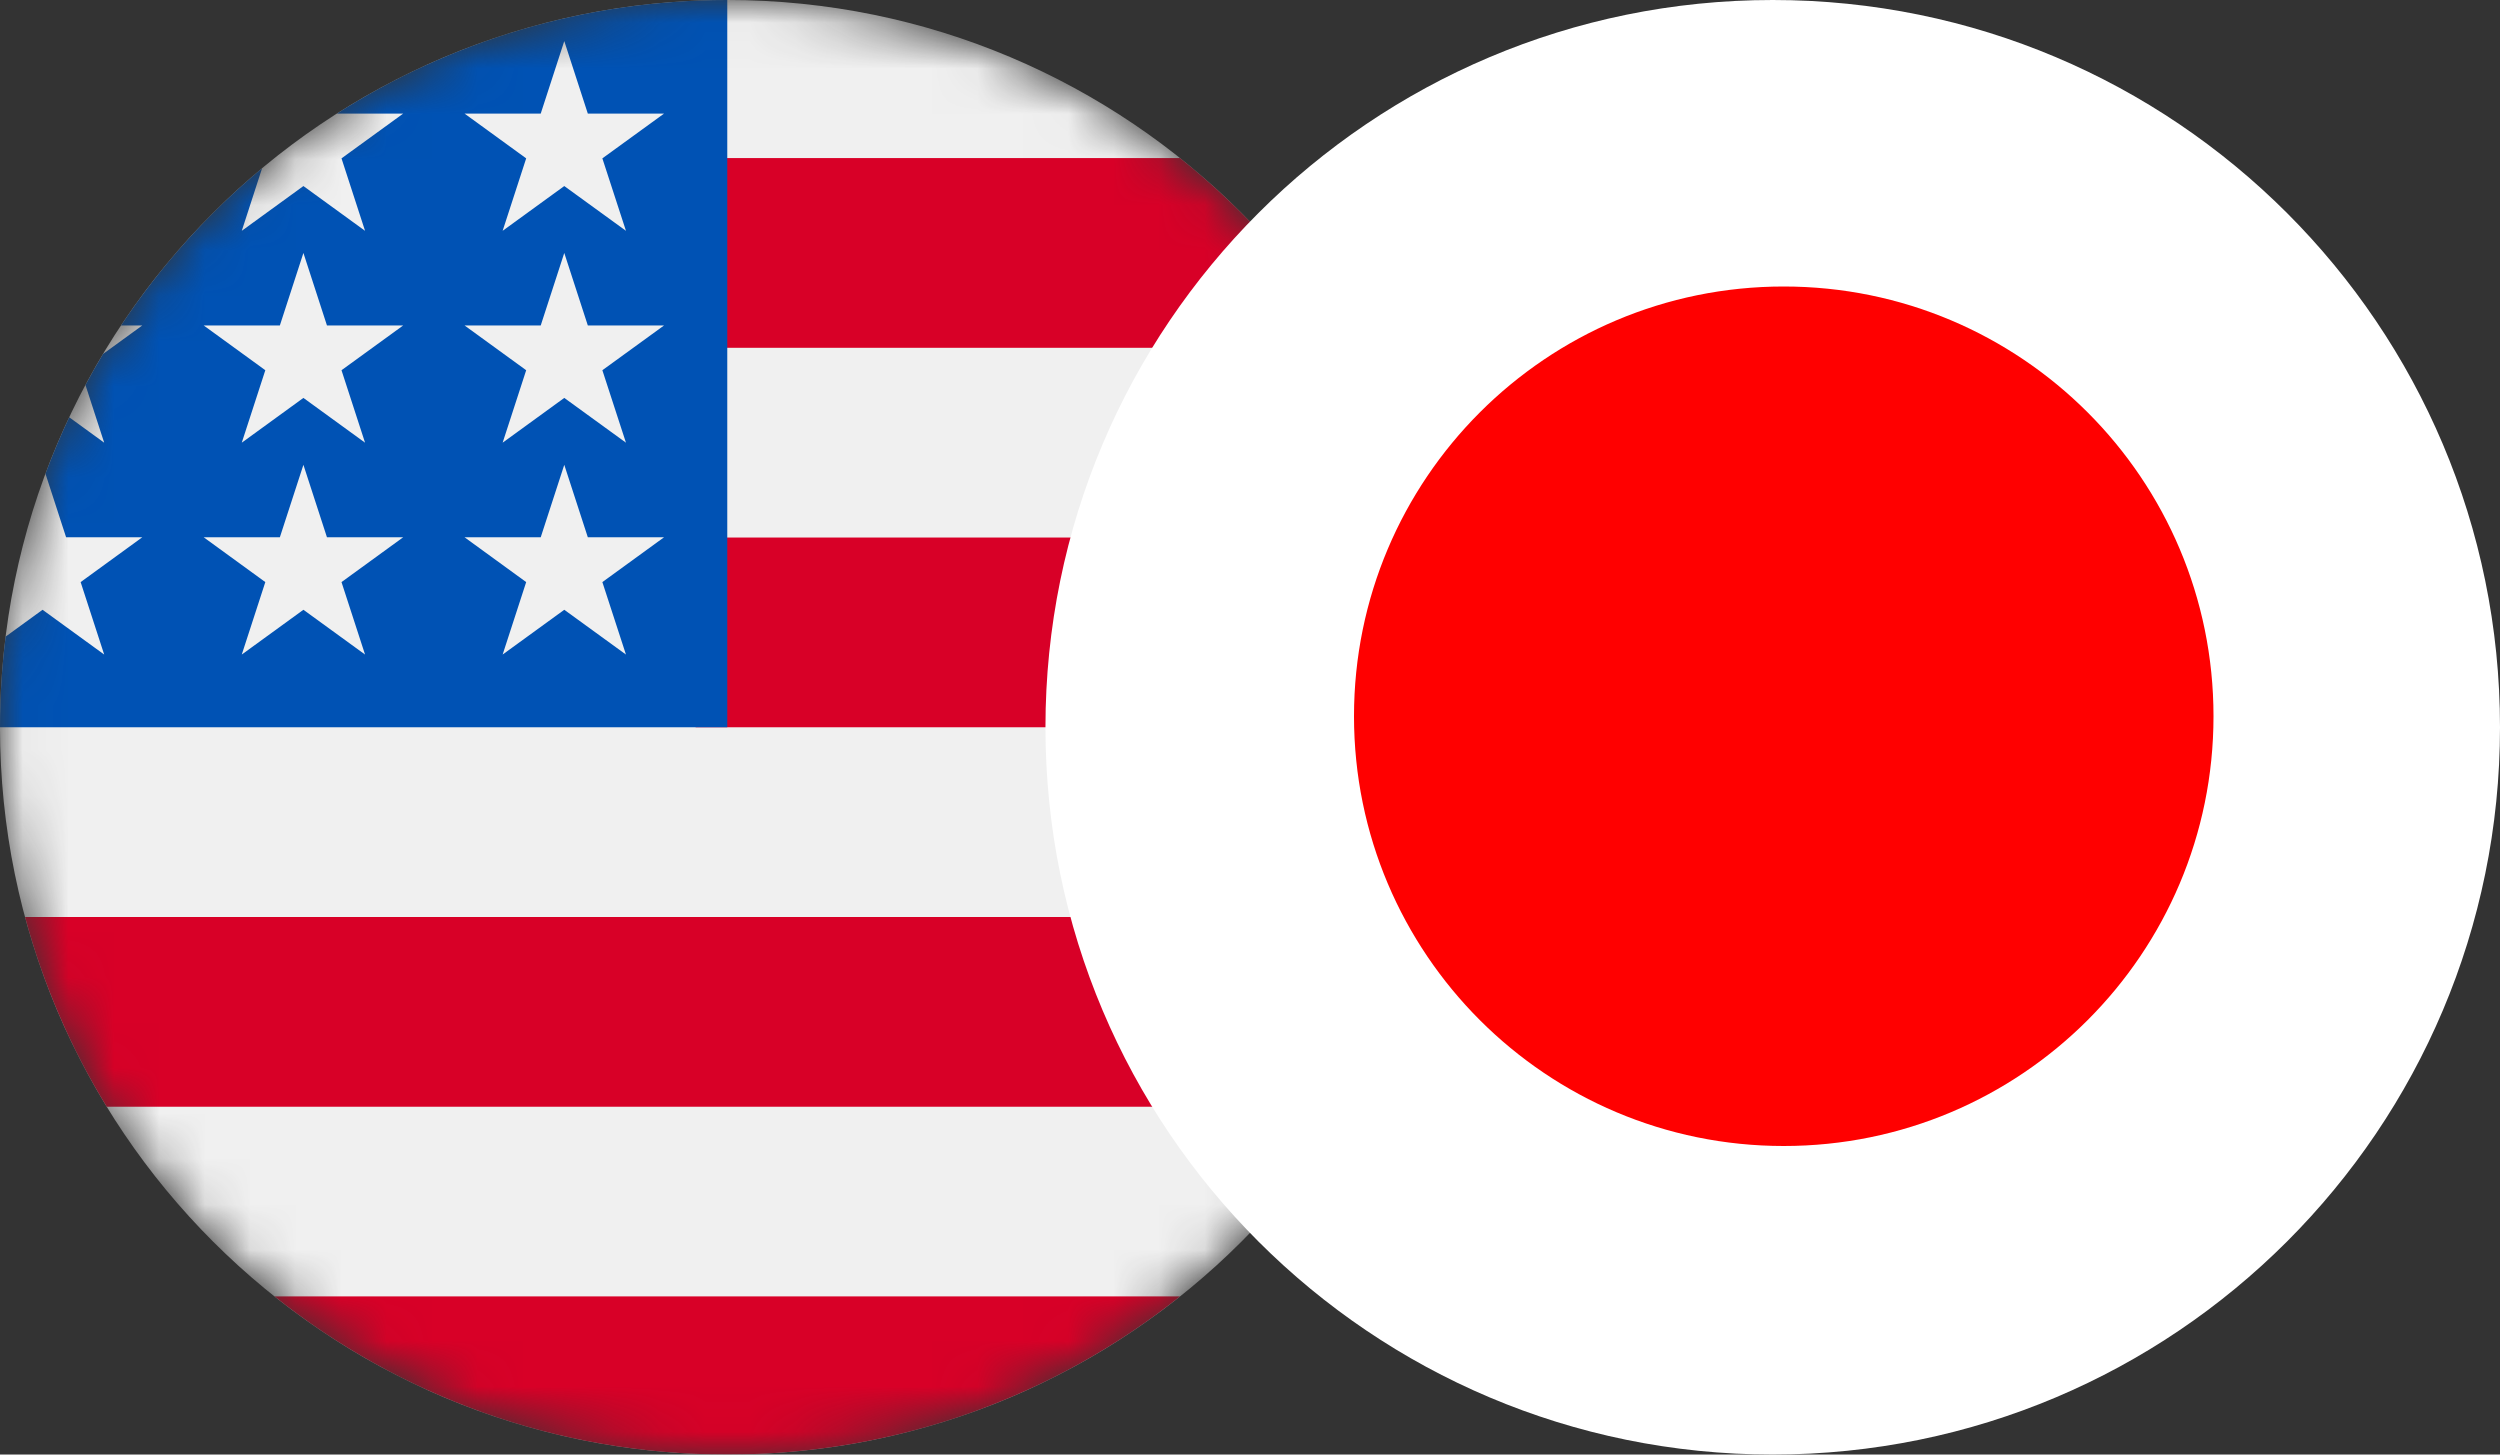
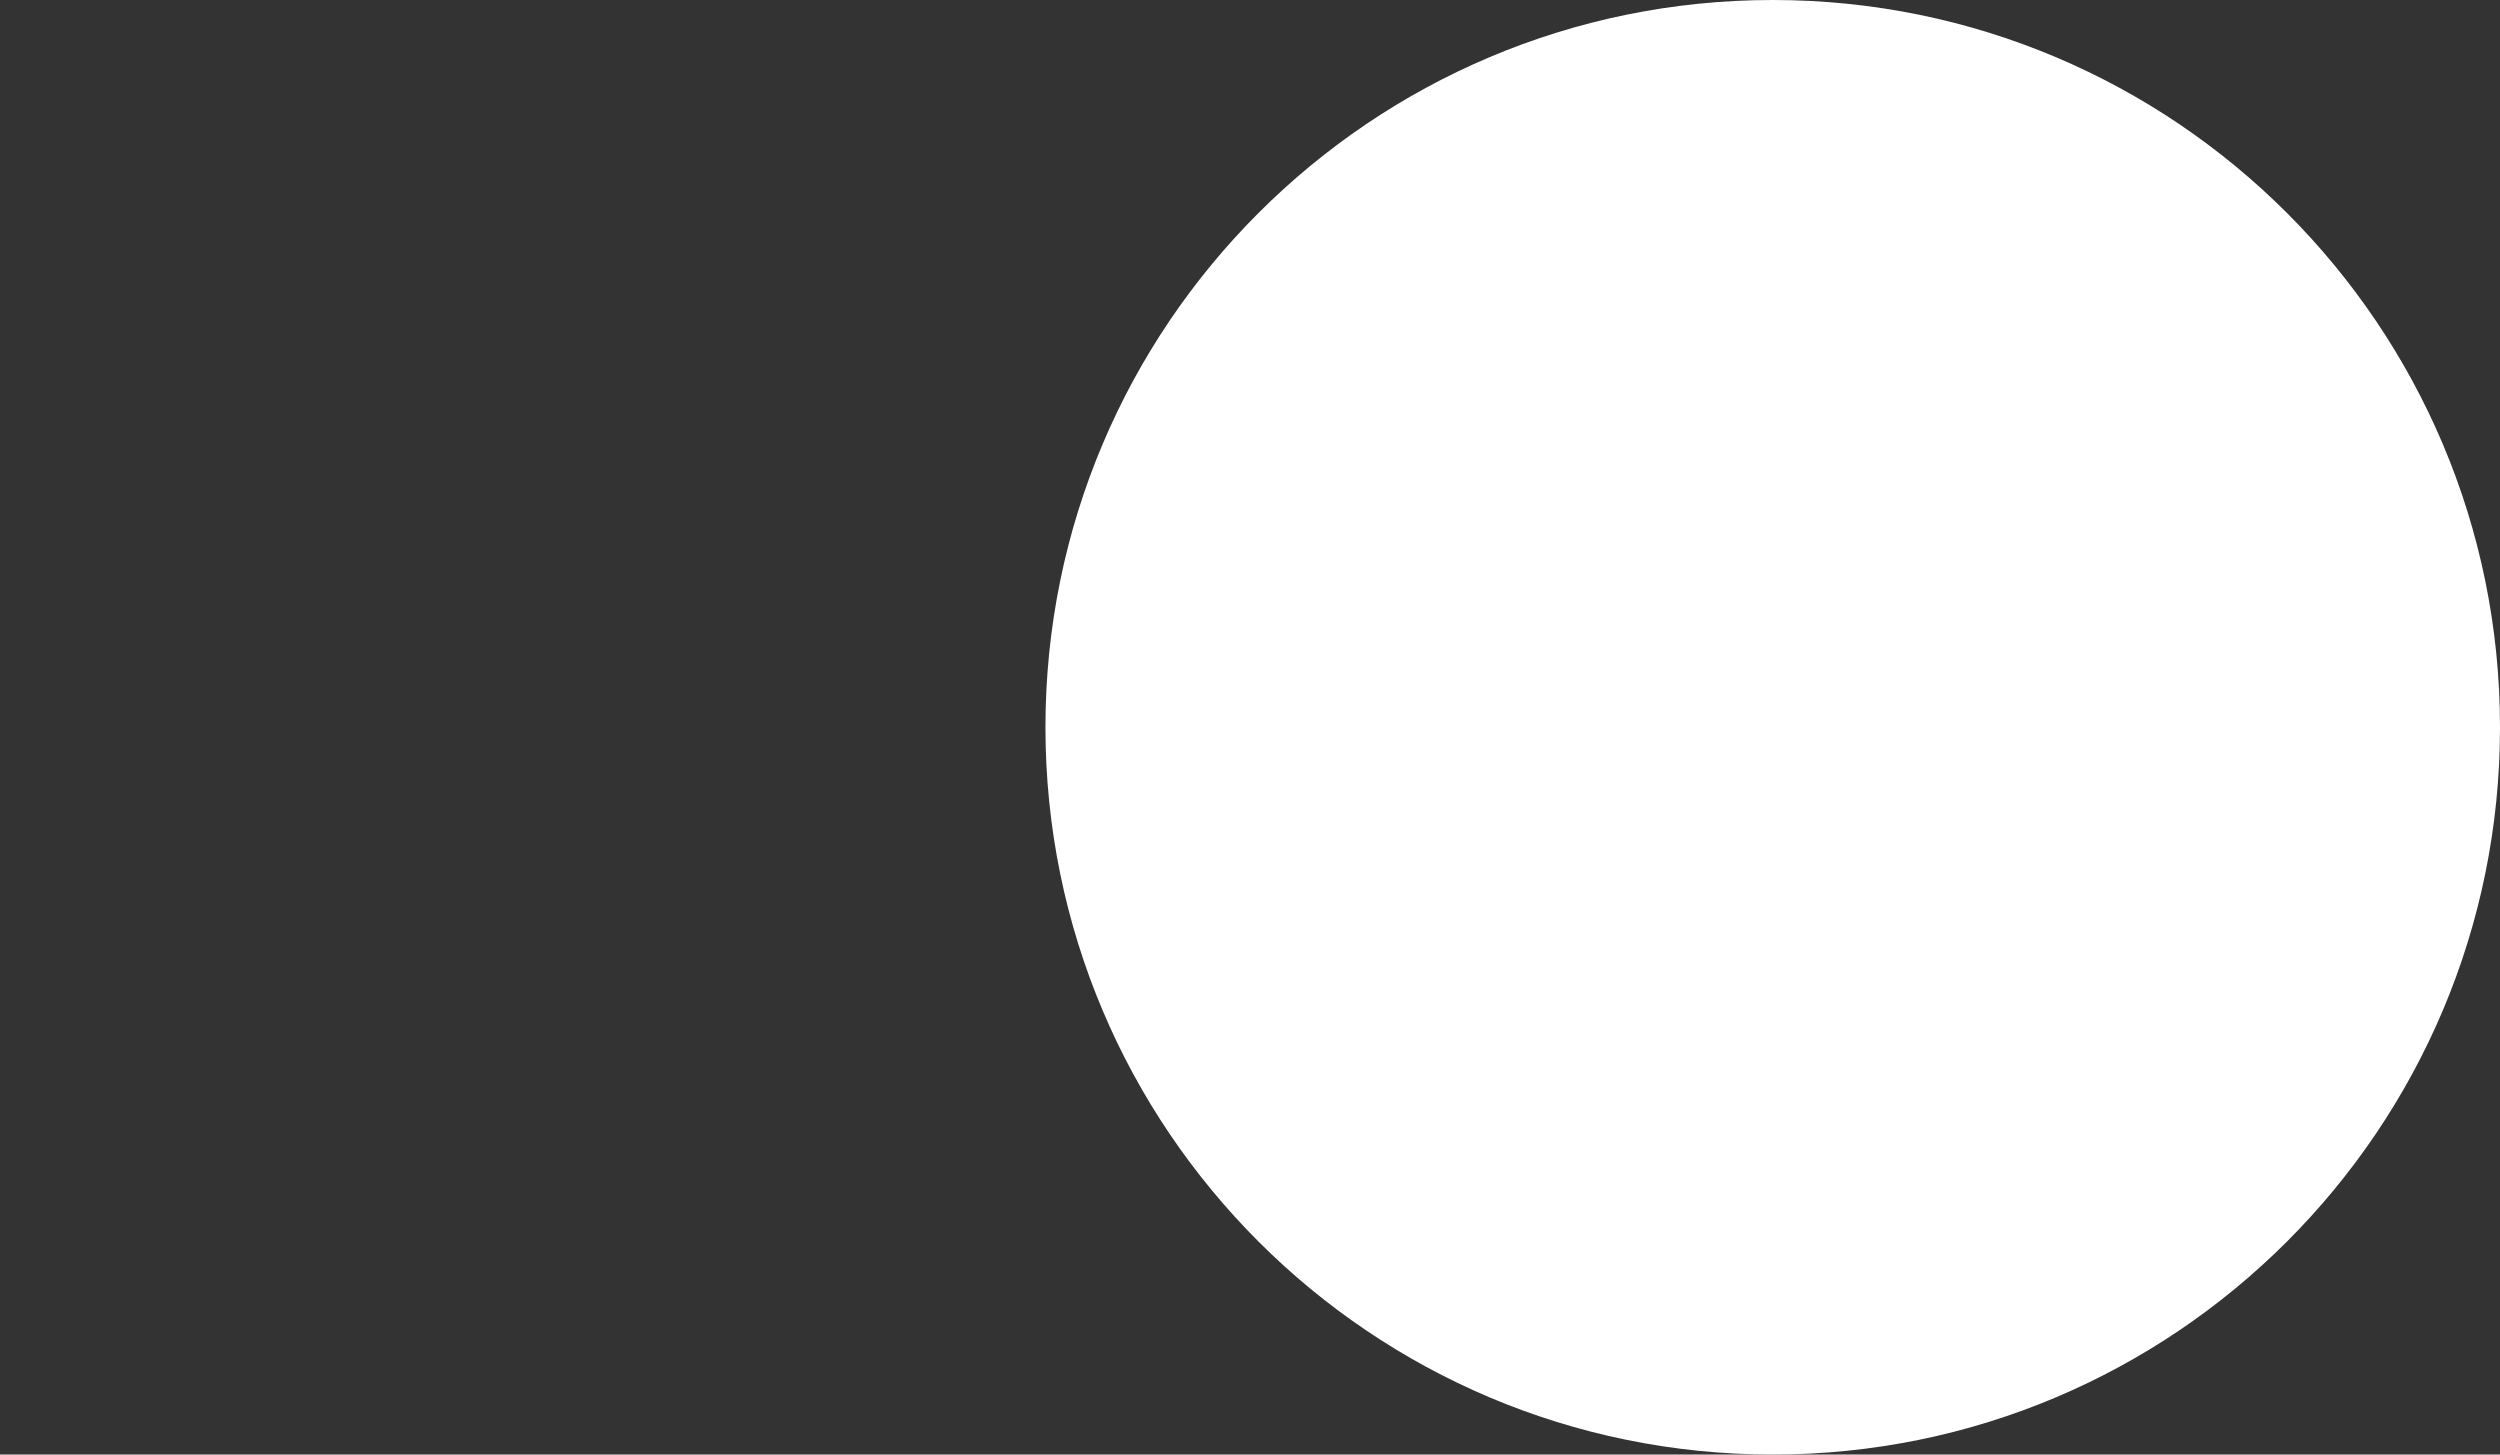
<svg xmlns="http://www.w3.org/2000/svg" width="55" height="32" viewBox="0 0 55 32" fill="none">
  <rect x="0" y="0" width="55" height="32" fill="#333333" stroke="none" />
  <mask id="mask0_7230_2100" style="mask-type:luminance" maskUnits="userSpaceOnUse" x="0" y="0" width="32" height="32">
-     <path d="M32 16C32 7.163 24.837 0 16 0C7.163 0 0 7.163 0 16C0 24.837 7.163 32 16 32C24.837 32 32 24.837 32 16Z" fill="white" />
-   </mask>
+     </mask>
  <g mask="url(#mask0_7230_2100)">
-     <path d="M16 32C24.837 32 32 24.837 32 16C32 7.163 24.837 0 16 0C7.163 0 0 7.163 0 16C0 24.837 7.163 32 16 32Z" fill="#F0F0F0" />
+     <path d="M16 32C24.837 32 32 24.837 32 16C32 7.163 24.837 0 16 0C7.163 0 0 7.163 0 16C0 24.837 7.163 32 16 32" fill="#F0F0F0" />
    <path d="M15.304 16H32C32 14.556 31.808 13.157 31.449 11.826H15.304V16Z" fill="#D80027" />
    <path d="M15.304 7.652H29.652C28.672 6.054 27.42 4.641 25.96 3.478H15.304V7.652Z" fill="#D80027" />
    <path d="M16 32C19.765 32 23.226 30.698 25.959 28.521H6.04C8.773 30.698 12.234 32 16 32Z" fill="#D80027" />
    <path d="M2.348 24.348H29.651C30.437 23.065 31.047 21.662 31.448 20.174H0.551C0.952 21.662 1.562 23.065 2.348 24.348Z" fill="#D80027" />
-     <path d="M7.412 2.499H8.87L7.513 3.484L8.031 5.078L6.675 4.093L5.319 5.078L5.766 3.701C4.572 4.696 3.526 5.861 2.663 7.16H3.13L2.267 7.787C2.133 8.011 2.004 8.239 1.88 8.47L2.292 9.739L1.523 9.18C1.332 9.585 1.157 10 1 10.422L1.454 11.82H3.13L1.774 12.806L2.292 14.4L0.936 13.415L0.124 14.005C0.042 14.659 0 15.324 0 16H16C16 7.163 16 6.122 16 0C12.839 0 9.893 0.917 7.412 2.499ZM8.031 14.4L6.675 13.415L5.319 14.4L5.837 12.806L4.481 11.82H6.157L6.675 10.226L7.193 11.82H8.87L7.513 12.806L8.031 14.4ZM7.513 8.145L8.031 9.739L6.675 8.754L5.319 9.739L5.837 8.145L4.481 7.16H6.157L6.675 5.565L7.193 7.16H8.87L7.513 8.145ZM13.771 14.4L12.414 13.415L11.058 14.4L11.576 12.806L10.22 11.82H11.896L12.414 10.226L12.932 11.82H14.609L13.252 12.806L13.771 14.4ZM13.252 8.145L13.771 9.739L12.414 8.754L11.058 9.739L11.576 8.145L10.22 7.16H11.896L12.414 5.565L12.932 7.16H14.609L13.252 8.145ZM13.252 3.484L13.771 5.078L12.414 4.093L11.058 5.078L11.576 3.484L10.22 2.499H11.896L12.414 0.904L12.932 2.499H14.609L13.252 3.484Z" fill="#0052B4" />
  </g>
  <path d="M55 16C55 24.837 47.837 32 39 32C30.163 32 23 24.837 23 16C23 7.163 30.163 0 39 0C47.837 0 55 7.163 55 16Z" fill="white" />
-   <path d="M48.697 15.758C48.697 20.979 44.464 25.212 39.242 25.212C34.021 25.212 29.788 20.979 29.788 15.758C29.788 10.536 34.021 6.303 39.242 6.303C44.464 6.303 48.697 10.536 48.697 15.758Z" fill="#FF0000" />
</svg>